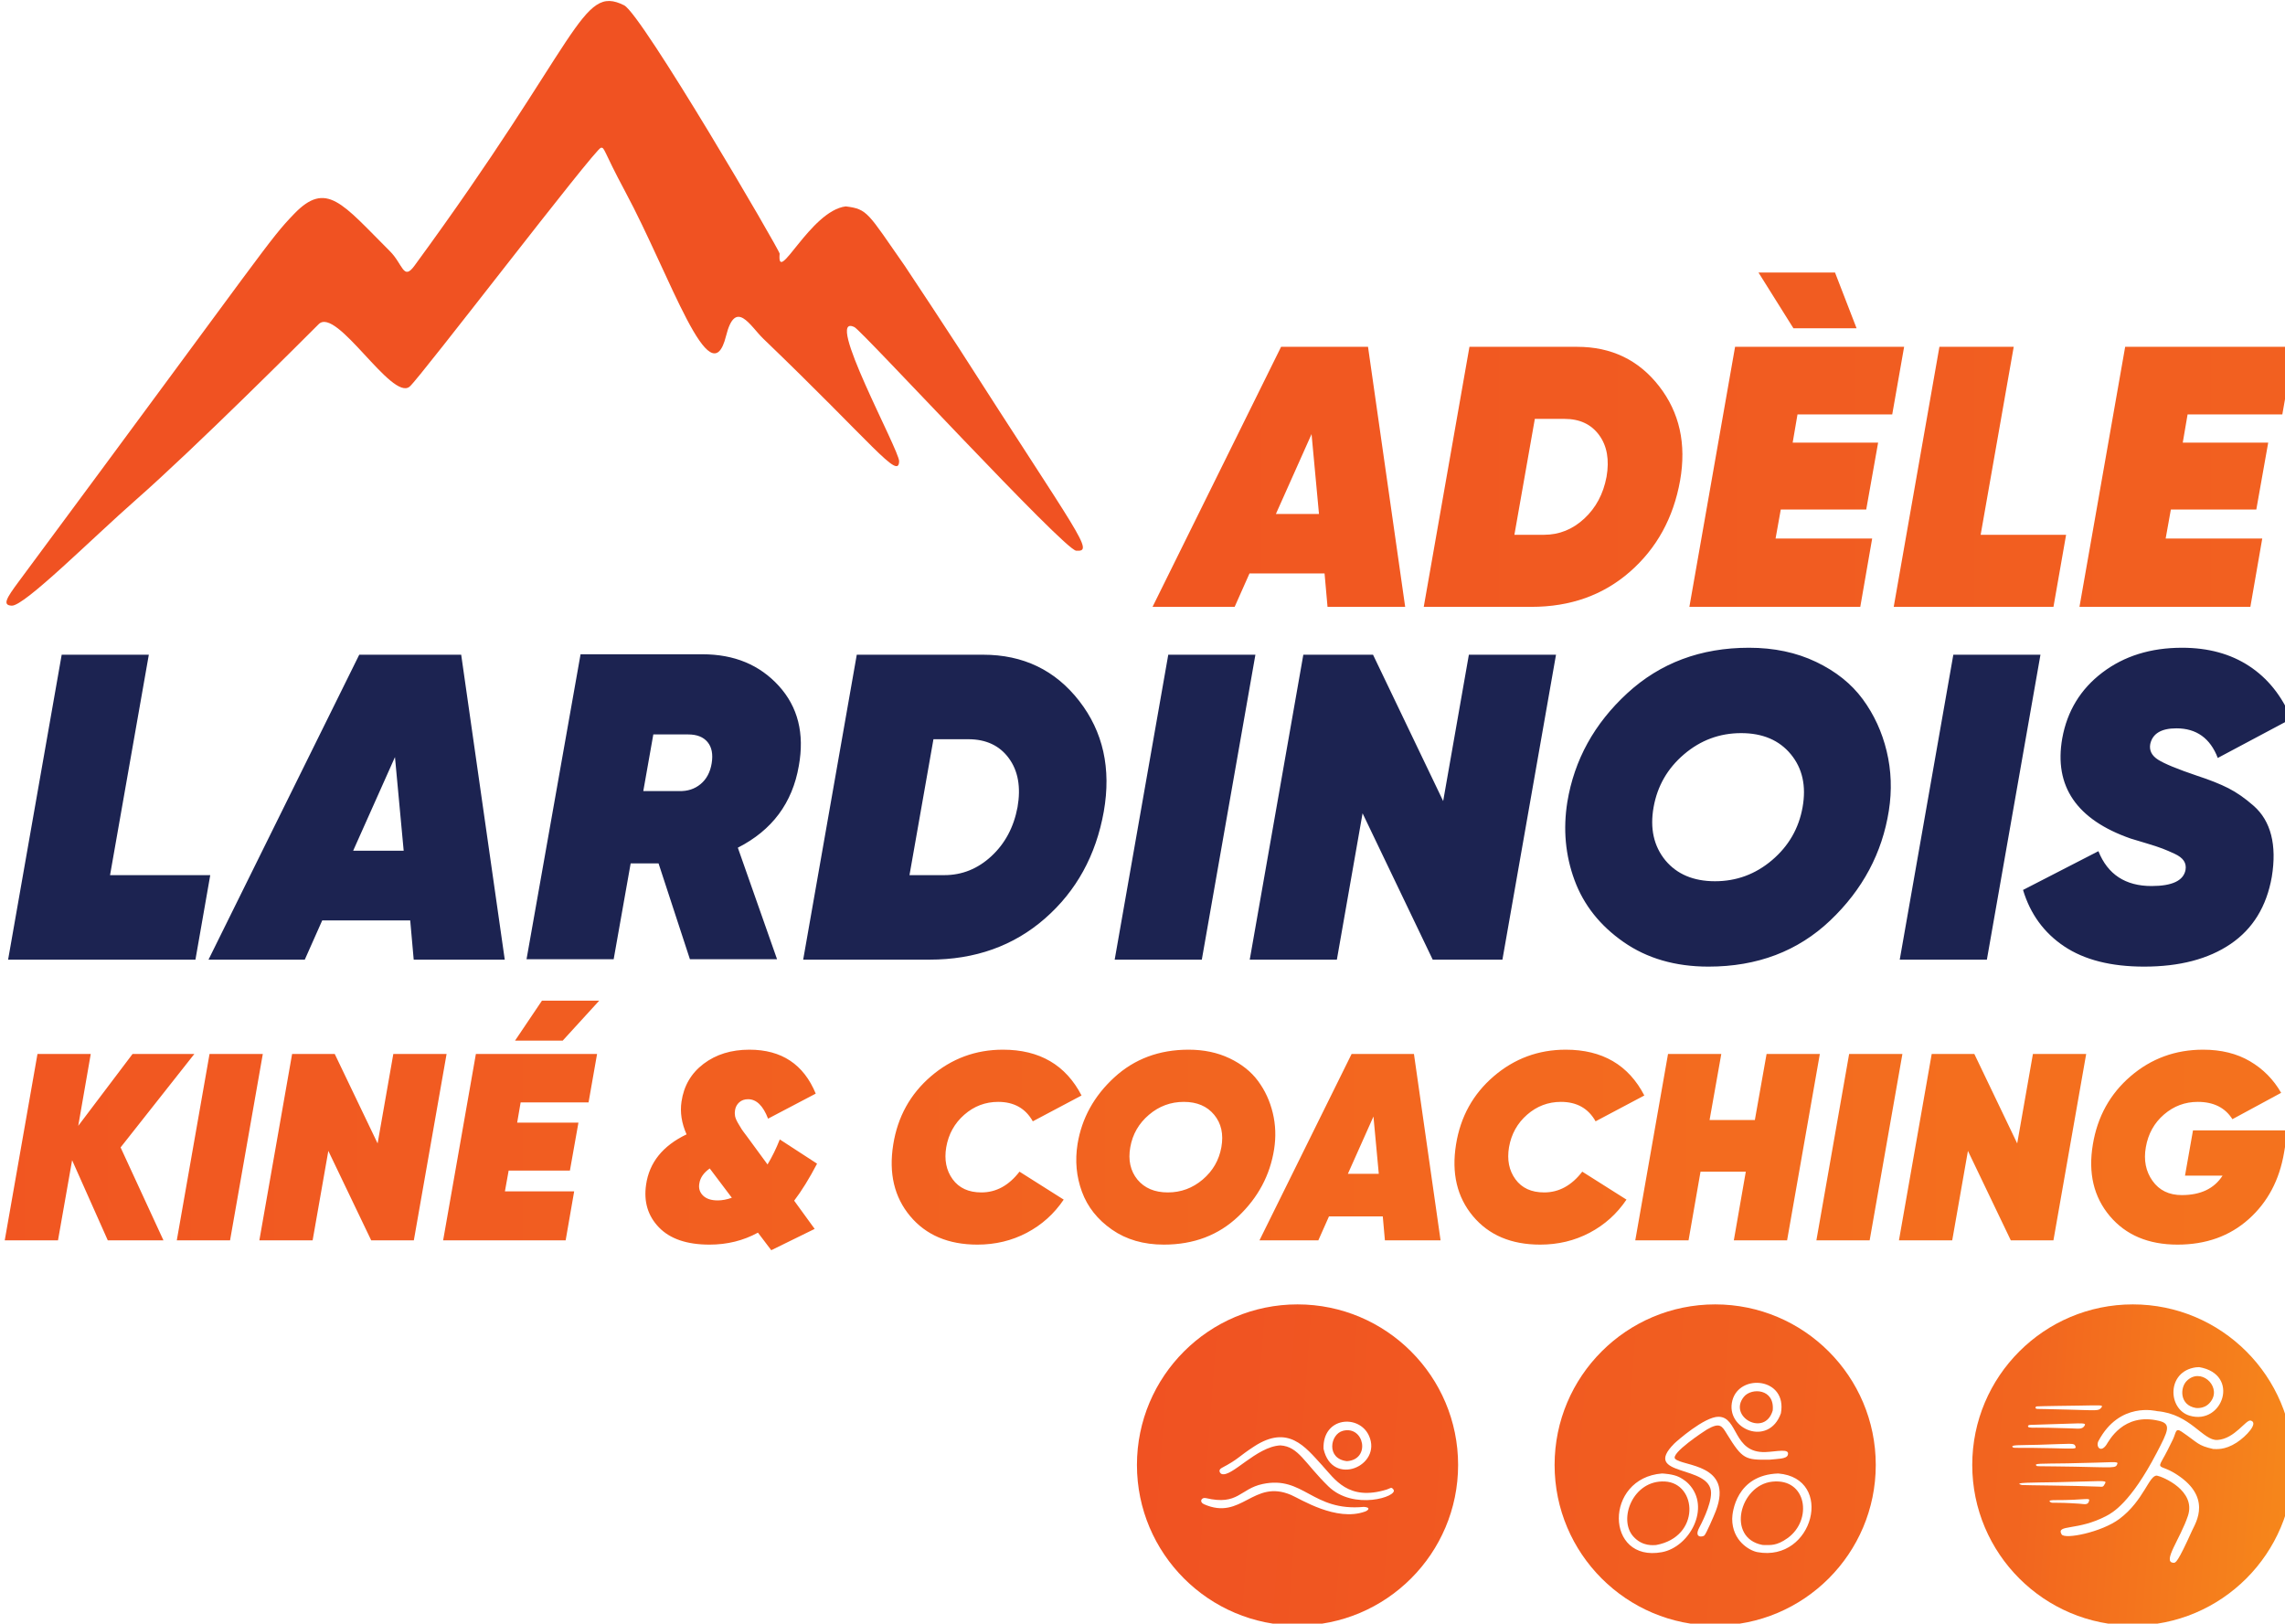
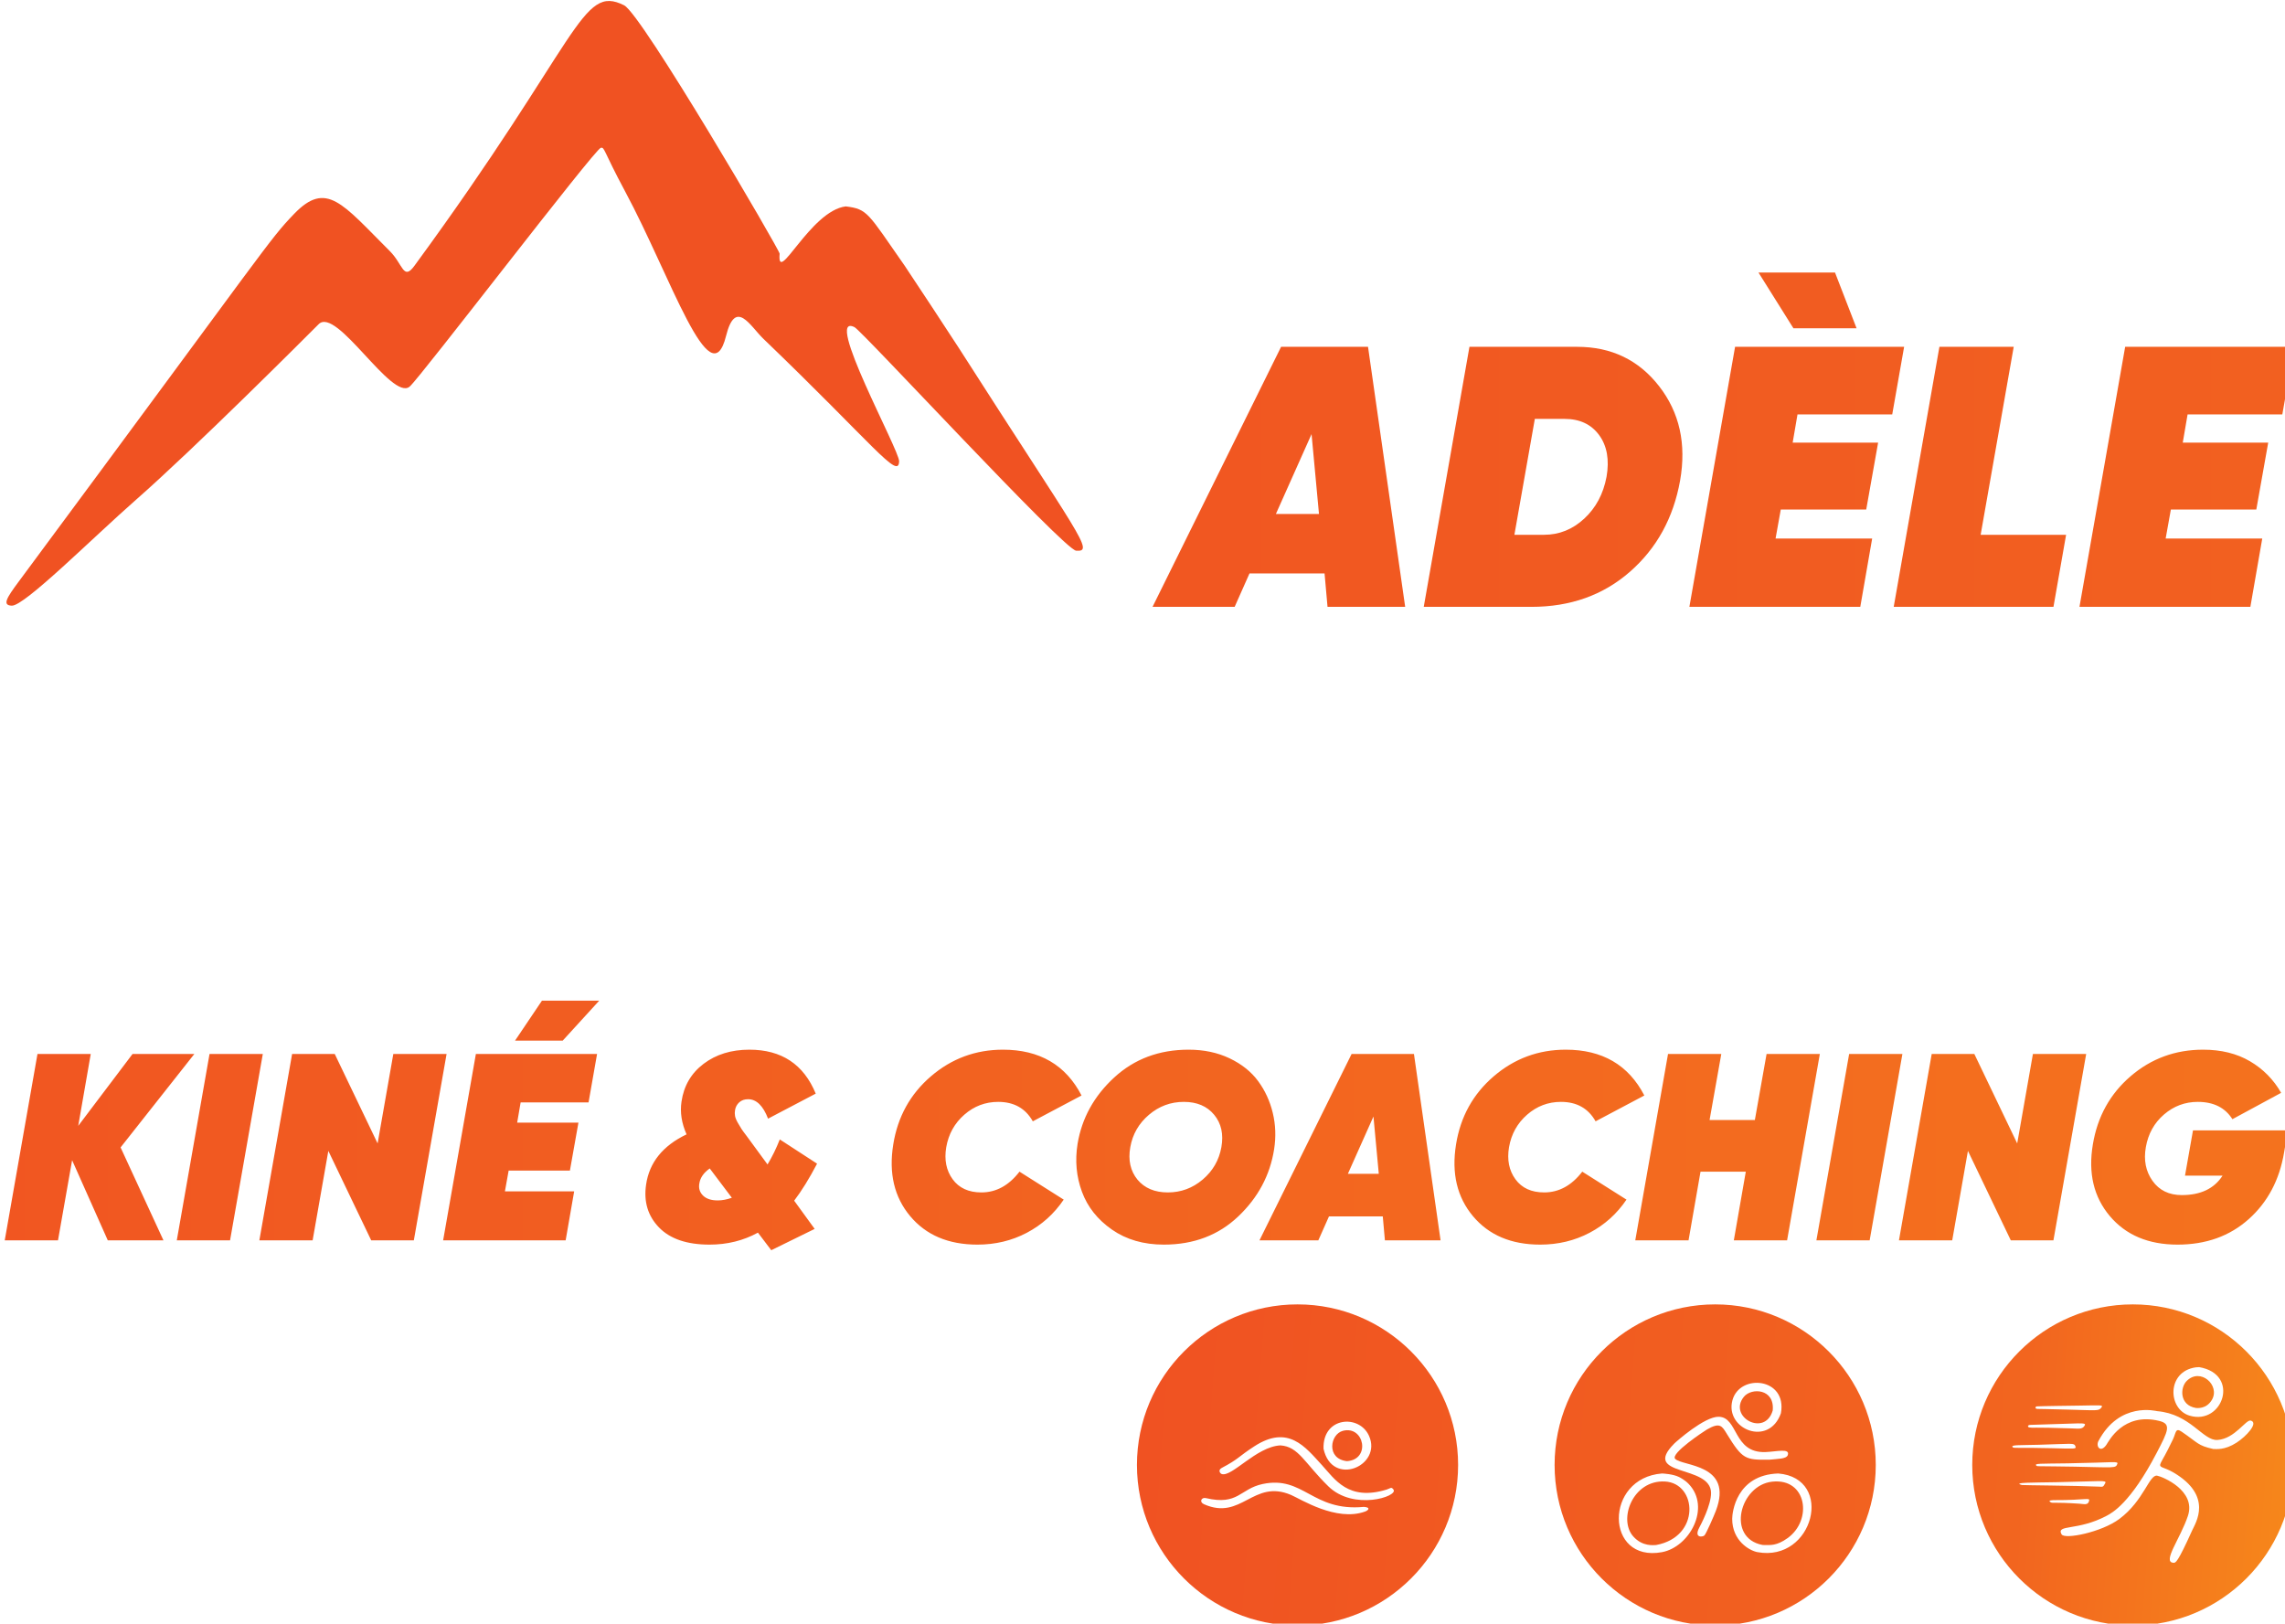
<svg xmlns="http://www.w3.org/2000/svg" xmlns:ns1="http://www.serif.com/" width="100%" height="100%" viewBox="0 0 826 587" xml:space="preserve" style="fill-rule:evenodd;clip-rule:evenodd;stroke-linejoin:round;stroke-miterlimit:2;">
  <g transform="matrix(1,0,0,1,-548.15,-240.597)">
    <g transform="matrix(6.568,0,0,6.568,-21162.356,0)">
      <g id="Logo-SVG" ns1:id="Logo SVG" transform="matrix(0.21,0,0,0.21,3035.776,-9.186)">
        <g transform="matrix(8.114,0,0,8.114,-8997.653,-3813.938)">
          <path d="M1310.077,516.537L1309.981,515.457L1307.557,515.457L1307.077,516.537L1304.425,516.537L1308.577,508.137L1311.385,508.137L1312.585,516.537L1310.077,516.537ZM1308.409,513.537L1309.801,513.537L1309.561,510.957L1308.409,513.537ZM1318.141,508.137C1319.245,508.137 1320.127,508.561 1320.787,509.409C1321.447,510.257 1321.673,511.273 1321.465,512.457C1321.249,513.665 1320.709,514.647 1319.845,515.403C1318.981,516.159 1317.921,516.537 1316.665,516.537L1313.185,516.537L1314.661,508.137L1318.141,508.137ZM1319.089,512.337C1319.185,511.785 1319.105,511.335 1318.849,510.987C1318.593,510.639 1318.221,510.465 1317.733,510.465L1316.773,510.465L1316.113,514.209L1317.073,514.209C1317.561,514.209 1317.993,514.035 1318.369,513.687C1318.745,513.339 1318.985,512.889 1319.089,512.337ZM1327.165,507.537L1325.125,507.537L1323.997,505.737L1326.469,505.737L1327.165,507.537ZM1328.317,510.321L1325.257,510.321L1325.101,511.233L1327.861,511.233L1327.477,513.393L1324.717,513.393L1324.549,514.329L1327.669,514.329L1327.285,516.537L1321.765,516.537L1323.241,508.137L1328.701,508.137L1328.317,510.321ZM1331.173,514.209L1333.933,514.209L1333.525,516.537L1328.365,516.537L1329.841,508.137L1332.241,508.137L1331.173,514.209ZM1340.917,510.321L1337.857,510.321L1337.701,511.233L1340.461,511.233L1340.077,513.393L1337.317,513.393L1337.149,514.329L1340.269,514.329L1339.885,516.537L1334.365,516.537L1335.841,508.137L1341.301,508.137L1340.917,510.321Z" style="fill:url(#_Linear1);" />
        </g>
        <g transform="matrix(9.515,0,0,9.515,-11131.944,-4445.134)">
-           <path d="M1307.953,514.209L1310.713,514.209L1310.305,516.537L1305.145,516.537L1306.621,508.137L1309.021,508.137L1307.953,514.209ZM1316.317,516.537L1316.221,515.457L1313.797,515.457L1313.317,516.537L1310.665,516.537L1314.817,508.137L1317.625,508.137L1318.825,516.537L1316.317,516.537ZM1314.649,513.537L1316.041,513.537L1315.801,510.957L1314.649,513.537ZM1326.925,511.197C1326.749,512.221 1326.189,512.973 1325.245,513.453L1326.325,516.525L1323.925,516.525L1323.061,513.885L1322.293,513.885L1321.825,516.525L1319.425,516.525L1320.913,508.125L1324.273,508.125C1325.145,508.125 1325.845,508.415 1326.373,508.995C1326.901,509.575 1327.085,510.309 1326.925,511.197ZM1322.917,510.333L1322.641,511.893L1323.625,511.893C1323.857,511.901 1324.055,511.837 1324.219,511.701C1324.383,511.565 1324.485,511.373 1324.525,511.125C1324.565,510.877 1324.527,510.683 1324.411,510.543C1324.295,510.403 1324.117,510.333 1323.877,510.333L1322.917,510.333ZM1332.001,508.137C1333.105,508.137 1333.987,508.561 1334.647,509.409C1335.307,510.257 1335.533,511.273 1335.325,512.457C1335.109,513.665 1334.569,514.647 1333.705,515.403C1332.841,516.159 1331.781,516.537 1330.525,516.537L1327.045,516.537L1328.521,508.137L1332.001,508.137ZM1332.949,512.337C1333.045,511.785 1332.965,511.335 1332.709,510.987C1332.453,510.639 1332.081,510.465 1331.593,510.465L1330.633,510.465L1329.973,514.209L1330.933,514.209C1331.421,514.209 1331.853,514.035 1332.229,513.687C1332.605,513.339 1332.845,512.889 1332.949,512.337ZM1337.101,508.137L1339.501,508.137L1338.025,516.537L1335.625,516.537L1337.101,508.137ZM1339.345,516.537L1340.821,508.137L1342.741,508.137L1344.673,512.169L1345.381,508.137L1347.781,508.137L1346.305,516.537L1344.385,516.537L1342.453,512.505L1341.745,516.537L1339.345,516.537ZM1351.981,516.729C1351.069,516.729 1350.289,516.503 1349.641,516.051C1348.993,515.599 1348.543,515.031 1348.291,514.347C1348.039,513.663 1347.973,512.945 1348.093,512.193C1348.285,511.033 1348.835,510.035 1349.743,509.199C1350.651,508.363 1351.769,507.945 1353.097,507.945C1353.785,507.945 1354.401,508.075 1354.945,508.335C1355.489,508.595 1355.917,508.937 1356.229,509.361C1356.541,509.785 1356.761,510.263 1356.889,510.795C1357.017,511.327 1357.037,511.873 1356.949,512.433C1356.765,513.601 1356.227,514.609 1355.335,515.457C1354.443,516.305 1353.325,516.729 1351.981,516.729ZM1350.793,513.801C1351.113,514.185 1351.569,514.377 1352.161,514.377C1352.753,514.377 1353.277,514.183 1353.733,513.795C1354.189,513.407 1354.469,512.921 1354.573,512.337C1354.677,511.753 1354.569,511.267 1354.249,510.879C1353.929,510.491 1353.473,510.297 1352.881,510.297C1352.289,510.297 1351.765,510.491 1351.309,510.879C1350.853,511.267 1350.573,511.753 1350.469,512.337C1350.365,512.921 1350.473,513.409 1350.793,513.801ZM1358.725,508.137L1361.125,508.137L1359.649,516.537L1357.249,516.537L1358.725,508.137ZM1363.981,516.729C1363.069,516.729 1362.335,516.543 1361.779,516.171C1361.223,515.799 1360.845,515.281 1360.645,514.617L1362.721,513.549C1362.977,514.189 1363.465,514.509 1364.185,514.509C1364.753,514.509 1365.065,514.361 1365.121,514.065C1365.137,513.969 1365.121,513.885 1365.073,513.813C1365.025,513.741 1364.941,513.677 1364.821,513.621C1364.701,513.565 1364.589,513.517 1364.485,513.477C1364.381,513.437 1364.235,513.389 1364.047,513.333C1363.859,513.277 1363.713,513.233 1363.609,513.201C1362.121,512.681 1361.493,511.761 1361.725,510.441C1361.861,509.689 1362.229,509.085 1362.829,508.629C1363.429,508.173 1364.161,507.945 1365.025,507.945C1365.745,507.945 1366.361,508.113 1366.873,508.449C1367.385,508.785 1367.773,509.269 1368.037,509.901L1366.009,510.981C1365.801,510.437 1365.421,510.165 1364.869,510.165C1364.453,510.165 1364.213,510.309 1364.149,510.597C1364.117,510.773 1364.189,510.917 1364.365,511.029C1364.541,511.141 1364.901,511.289 1365.445,511.473C1365.789,511.585 1366.075,511.699 1366.303,511.815C1366.531,511.931 1366.763,512.093 1366.999,512.301C1367.235,512.509 1367.395,512.777 1367.479,513.105C1367.563,513.433 1367.569,513.817 1367.497,514.257C1367.353,515.073 1366.975,515.689 1366.363,516.105C1365.751,516.521 1364.957,516.729 1363.981,516.729Z" style="fill:rgb(28,35,81);" />
-         </g>
+           </g>
        <g transform="matrix(0.746,0,0,0.746,1212.493,63.451)">
          <g id="Montagne">
            <path d="M393.504,279.928C401.234,280.887 401.168,282.113 414.177,300.734C415.526,302.665 431.198,326.502 433.23,329.68C475.831,396.317 481.029,401.353 474.46,400.91C470.212,400.624 399.322,323.733 396.582,322.364C385.525,316.843 412.373,365.608 412.254,369.492C412.048,376.175 403.197,363.561 364.559,326.441C359.936,322 354.772,312.082 351.437,325.483C345.935,347.592 332.029,304.564 316.03,274.744C308.173,260.099 308.847,259.107 307.457,259.345C305.377,259.701 243.982,340.12 240.301,343.241C234.049,348.543 214.644,314.989 208.326,321.314C203.289,326.357 164.986,364.705 144.099,383.053C128.801,396.493 104.963,420.39 100.512,420.216C97.097,420.082 98.638,417.573 102.921,411.793C191.36,292.462 190.7,291.943 199.636,282.627C211.071,270.709 216.587,278.93 233.338,295.655C237.961,300.27 238.061,306.128 241.957,300.811C300.357,221.087 300.49,201.692 315.633,209.268C321.84,212.373 370.377,295.46 370.28,296.546C369.243,308.165 381.028,281.444 393.504,279.928Z" style="fill:url(#_Linear2);" />
          </g>
        </g>
        <g transform="matrix(5.817,0,0,5.817,-6306.402,-2461.401)">
          <path d="M1313.689,508.137L1310.365,512.349L1312.297,516.537L1309.789,516.537L1308.181,512.925L1307.545,516.537L1305.145,516.537L1306.621,508.137L1309.021,508.137L1308.457,511.377L1310.905,508.137L1313.689,508.137ZM1314.373,508.137L1316.773,508.137L1315.297,516.537L1312.897,516.537L1314.373,508.137ZM1316.617,516.537L1318.093,508.137L1320.013,508.137L1321.945,512.169L1322.653,508.137L1325.053,508.137L1323.577,516.537L1321.657,516.537L1319.725,512.505L1319.017,516.537L1316.617,516.537ZM1331.929,505.737L1330.285,507.537L1328.137,507.537L1329.349,505.737L1331.929,505.737ZM1331.833,508.137L1331.449,510.321L1328.389,510.321L1328.233,511.233L1330.993,511.233L1330.609,513.393L1327.849,513.393L1327.681,514.329L1330.801,514.329L1330.417,516.537L1324.897,516.537L1326.373,508.137L1331.833,508.137ZM1341.745,513.081C1341.393,513.753 1341.049,514.309 1340.713,514.749L1341.637,516.021L1339.681,516.981L1339.081,516.189C1338.425,516.549 1337.697,516.729 1336.897,516.729C1335.881,516.729 1335.123,516.471 1334.623,515.955C1334.123,515.439 1333.929,514.797 1334.041,514.029C1334.185,513.029 1334.793,512.273 1335.865,511.761C1335.641,511.257 1335.565,510.765 1335.637,510.285C1335.741,509.573 1336.073,509.005 1336.633,508.581C1337.193,508.157 1337.881,507.945 1338.697,507.945C1340.145,507.945 1341.141,508.605 1341.685,509.925L1339.537,511.053C1339.313,510.469 1339.013,510.177 1338.637,510.177C1338.477,510.177 1338.345,510.223 1338.241,510.315C1338.137,510.407 1338.073,510.525 1338.049,510.669C1338.033,510.757 1338.033,510.845 1338.049,510.933C1338.065,511.021 1338.109,511.127 1338.181,511.251C1338.253,511.375 1338.307,511.465 1338.343,511.521C1338.379,511.577 1338.461,511.689 1338.589,511.857L1339.513,513.117C1339.721,512.773 1339.905,512.397 1340.065,511.989L1341.745,513.081ZM1337.269,514.737C1337.469,514.737 1337.681,514.697 1337.905,514.617L1336.909,513.297C1336.637,513.489 1336.481,513.713 1336.441,513.969C1336.401,514.185 1336.455,514.367 1336.603,514.515C1336.751,514.663 1336.973,514.737 1337.269,514.737ZM1348.969,516.729C1347.665,516.729 1346.655,516.301 1345.939,515.445C1345.223,514.589 1344.969,513.513 1345.177,512.217C1345.377,510.969 1345.943,509.945 1346.875,509.145C1347.807,508.345 1348.889,507.945 1350.121,507.945C1351.769,507.945 1352.949,508.633 1353.661,510.009L1351.465,511.173C1351.137,510.589 1350.617,510.297 1349.905,510.297C1349.329,510.297 1348.821,510.489 1348.381,510.873C1347.941,511.257 1347.669,511.745 1347.565,512.337C1347.469,512.905 1347.565,513.387 1347.853,513.783C1348.141,514.179 1348.573,514.377 1349.149,514.377C1349.813,514.377 1350.385,514.065 1350.865,513.441L1352.857,514.701C1352.425,515.341 1351.871,515.839 1351.195,516.195C1350.519,516.551 1349.777,516.729 1348.969,516.729ZM1357.369,516.729C1356.457,516.729 1355.677,516.503 1355.029,516.051C1354.381,515.599 1353.931,515.031 1353.679,514.347C1353.427,513.663 1353.361,512.945 1353.481,512.193C1353.673,511.033 1354.223,510.035 1355.131,509.199C1356.039,508.363 1357.157,507.945 1358.485,507.945C1359.173,507.945 1359.789,508.075 1360.333,508.335C1360.877,508.595 1361.305,508.937 1361.617,509.361C1361.929,509.785 1362.149,510.263 1362.277,510.795C1362.405,511.327 1362.425,511.873 1362.337,512.433C1362.153,513.601 1361.615,514.609 1360.723,515.457C1359.831,516.305 1358.713,516.729 1357.369,516.729ZM1356.181,513.801C1356.501,514.185 1356.957,514.377 1357.549,514.377C1358.141,514.377 1358.665,514.183 1359.121,513.795C1359.577,513.407 1359.857,512.921 1359.961,512.337C1360.065,511.753 1359.957,511.267 1359.637,510.879C1359.317,510.491 1358.861,510.297 1358.269,510.297C1357.677,510.297 1357.153,510.491 1356.697,510.879C1356.241,511.267 1355.961,511.753 1355.857,512.337C1355.753,512.921 1355.861,513.409 1356.181,513.801ZM1367.329,516.537L1367.233,515.457L1364.809,515.457L1364.329,516.537L1361.677,516.537L1365.829,508.137L1368.637,508.137L1369.837,516.537L1367.329,516.537ZM1365.661,513.537L1367.053,513.537L1366.813,510.957L1365.661,513.537ZM1374.325,516.729C1373.021,516.729 1372.011,516.301 1371.295,515.445C1370.579,514.589 1370.325,513.513 1370.533,512.217C1370.733,510.969 1371.299,509.945 1372.231,509.145C1373.163,508.345 1374.245,507.945 1375.477,507.945C1377.125,507.945 1378.305,508.633 1379.017,510.009L1376.821,511.173C1376.493,510.589 1375.973,510.297 1375.261,510.297C1374.685,510.297 1374.177,510.489 1373.737,510.873C1373.297,511.257 1373.025,511.745 1372.921,512.337C1372.825,512.905 1372.921,513.387 1373.209,513.783C1373.497,514.179 1373.929,514.377 1374.505,514.377C1375.169,514.377 1375.741,514.065 1376.221,513.441L1378.213,514.701C1377.781,515.341 1377.227,515.839 1376.551,516.195C1375.875,516.551 1375.133,516.729 1374.325,516.729ZM1384.525,508.137L1386.925,508.137L1385.449,516.537L1383.049,516.537L1383.589,513.441L1381.549,513.441L1381.009,516.537L1378.609,516.537L1380.085,508.137L1382.485,508.137L1381.957,511.113L1383.997,511.113L1384.525,508.137ZM1388.245,508.137L1390.645,508.137L1389.169,516.537L1386.769,516.537L1388.245,508.137ZM1390.489,516.537L1391.965,508.137L1393.885,508.137L1395.817,512.169L1396.525,508.137L1398.925,508.137L1397.449,516.537L1395.529,516.537L1393.597,512.505L1392.889,516.537L1390.489,516.537ZM1408.009,511.581L1407.841,512.577C1407.633,513.817 1407.101,514.819 1406.245,515.583C1405.389,516.347 1404.321,516.729 1403.041,516.729C1401.729,516.729 1400.711,516.299 1399.987,515.439C1399.263,514.579 1399.009,513.505 1399.225,512.217C1399.433,510.961 1400.001,509.935 1400.929,509.139C1401.857,508.343 1402.945,507.945 1404.193,507.945C1405.009,507.945 1405.713,508.119 1406.305,508.467C1406.897,508.815 1407.365,509.289 1407.709,509.889L1405.513,511.077C1405.185,510.557 1404.665,510.297 1403.953,510.297C1403.377,510.297 1402.869,510.487 1402.429,510.867C1401.989,511.247 1401.717,511.737 1401.613,512.337C1401.509,512.921 1401.609,513.427 1401.913,513.855C1402.217,514.283 1402.657,514.497 1403.233,514.497C1404.081,514.497 1404.693,514.205 1405.069,513.621L1403.377,513.621L1403.737,511.581L1408.009,511.581Z" style="fill:url(#_Linear3);" />
        </g>
        <g id="Nage---Vélo---Course" ns1:id="Nage - Vélo - Course" transform="matrix(0.842,0,0,0.842,497.582,-45.333)">
          <g transform="matrix(0.882,0,0,0.882,59.712,350.148)">
            <path d="M1449.67,418.217C1480.947,418.217 1506.34,443.61 1506.34,474.887C1506.34,506.164 1480.947,531.557 1449.67,531.557C1418.393,531.557 1393,506.164 1393,474.887C1393,443.61 1418.393,418.217 1449.67,418.217ZM1458.847,469.171C1461.855,482.835 1479.652,475.208 1474.896,464.599C1471.443,456.897 1458.477,457.872 1458.847,469.171ZM1467.12,473.546C1459.717,472.749 1461.12,464.005 1465.707,462.831C1473.221,460.908 1475.602,472.99 1467.12,473.546ZM1473.091,489.684C1454.851,491.42 1451.839,478.527 1437.333,481.618C1429.305,483.328 1428.784,489.267 1417.331,486.585C1415.732,486.211 1414.892,487.955 1416.644,488.737C1429.938,494.67 1433.994,479.734 1447.408,485.481C1450.78,486.926 1463.311,494.977 1473.458,491.35C1473.581,491.306 1474.78,490.877 1474.682,490.259C1474.606,489.778 1473.226,489.692 1473.091,489.684ZM1443.617,467.982C1450.062,468.385 1452.086,474.165 1460.543,482.426C1469.445,491.12 1485.232,486.026 1483.548,483.607C1482.747,482.457 1482.48,483.154 1481.153,483.562C1467.52,487.751 1462.824,479.879 1458.243,474.897C1452.366,468.505 1446.409,460.531 1434.396,468.325C1428.609,472.08 1429.039,472.715 1422.953,475.919C1421.464,476.703 1422.382,477.89 1422.871,478.07C1426.412,479.371 1435.133,468.404 1443.617,467.982Z" style="fill:url(#_Linear4);" />
          </g>
          <g transform="matrix(1,0,0,1,80.754,307.14)">
            <g transform="matrix(0.882,0,0,0.882,108.959,43.008)">
              <path d="M1449.67,418.217C1480.947,418.217 1506.34,443.61 1506.34,474.887C1506.34,506.164 1480.947,531.557 1449.67,531.557C1418.393,531.557 1393,506.164 1393,474.887C1393,443.61 1418.393,418.217 1449.67,418.217ZM1430.89,477.897C1410.448,479.501 1410.749,509.384 1430.864,505.67C1440.662,503.861 1448.212,489.908 1440.347,481.619C1438.932,480.128 1437.176,479.271 1436.868,479.12C1434.737,478.079 1431.378,477.92 1430.89,477.897ZM1428.79,503.153C1428.007,503.146 1424.098,503.815 1420.783,500.141C1415.36,494.131 1420.584,480.124 1431.935,480.725C1443.319,481.327 1444.625,500.289 1428.79,503.153ZM1472.861,456.664C1475.192,444.054 1458.273,442.496 1455.738,452.123C1453.075,462.238 1468.58,468.659 1472.861,456.664ZM1469.973,455.67C1467.216,465.135 1454.104,457.899 1459.782,450.85C1462.467,447.518 1470.749,447.929 1469.973,455.67ZM1468.773,473.035C1471.572,472.714 1474.819,472.827 1475.298,471.393C1476.138,468.879 1471.33,470.205 1467.371,470.337C1455.935,470.717 1457.865,457.974 1450.883,457.877C1445.912,457.808 1436.03,466.534 1435.222,467.346C1423.422,479.212 1448.18,474.6 1448.217,484.765C1448.233,489.143 1444.562,496.056 1444.078,496.966C1442.046,500.792 1445.302,500.341 1445.877,499.756C1446.498,499.124 1449.174,493.019 1449.904,491.103C1456.246,474.448 1438.154,475.418 1435.556,472.736C1433.733,470.853 1445.978,462.835 1446.727,462.398C1451.411,459.662 1452.101,461.179 1453.822,463.982C1459.338,472.963 1460.297,473.11 1468.773,473.035ZM1471.932,477.897C1457.083,478.391 1455.679,491.669 1455.675,493.883C1455.663,501.658 1461.785,505.144 1464.597,505.659C1484.393,509.289 1491.874,479.554 1471.932,477.897ZM1467.018,503.156C1466.782,503.109 1466.535,503.155 1466.299,503.109C1453.563,500.617 1458.323,482.011 1469.81,480.78C1482.012,479.473 1484.15,494.309 1475.211,500.718C1471.309,503.517 1469.084,503.135 1467.018,503.156Z" style="fill:url(#_Linear5);" />
            </g>
          </g>
          <g transform="matrix(0.882,0,0,0.882,319.712,350.148)">
            <path d="M1449.67,418.217C1480.947,418.217 1506.34,443.61 1506.34,474.887C1506.34,506.164 1480.947,531.557 1449.67,531.557C1418.393,531.557 1393,506.164 1393,474.887C1393,443.61 1418.393,418.217 1449.67,418.217ZM1429.163,475.494C1443.027,475.759 1443.593,476.109 1444.178,474.577C1444.618,473.424 1443.497,474.035 1426.627,474.318C1416.838,474.482 1414.524,474.244 1415.758,475.238C1415.898,475.35 1416.247,475.346 1422.627,475.401C1423.15,475.405 1423.144,475.437 1429.163,475.494ZM1416.467,467.764C1409.644,467.96 1406.094,467.683 1407.403,468.72C1407.742,468.989 1410.877,468.723 1421.182,468.972C1429.023,469.161 1429.758,469.317 1429.447,468.394C1428.964,466.958 1428.37,467.444 1416.467,467.764ZM1426.621,455.345C1437.256,455.611 1437.571,455.92 1438.604,454.592C1439.377,453.597 1438.152,453.849 1430.614,453.944C1429.424,453.959 1416.329,454.124 1415.736,454.22C1415.322,454.287 1414.905,455.072 1416.078,455.113C1417.72,455.172 1419.011,455.126 1426.621,455.345ZM1427.706,461.972C1430.291,462.019 1431.788,462.465 1432.637,461.039C1433.418,459.727 1431.885,460.26 1413.559,460.742C1412.405,460.772 1412.48,461.513 1413.139,461.645C1414.282,461.873 1414.293,461.524 1427.706,461.972ZM1473.085,440.358C1472.7,440.41 1472.307,440.378 1471.922,440.431C1461.582,441.843 1461.936,455.176 1469.718,457.492C1481.4,460.968 1487.694,442.857 1473.085,440.358ZM1471.938,454.775C1466.14,453.826 1466.289,447.647 1468.664,445.254C1473.492,440.388 1480.603,446.759 1477.57,451.916C1475.556,455.34 1472.15,454.766 1471.938,454.775ZM1478.03,469.251C1479,469.244 1482.029,469.763 1486.284,467.009C1489.711,464.791 1494.154,460.025 1491.285,459.221C1489.598,458.747 1485.68,465.66 1479.544,466.066C1474.412,466.406 1470.05,456.895 1458.27,455.897C1457.931,455.868 1444.986,452.396 1437.54,466.441C1436.534,468.339 1438.257,470.768 1440.316,467.803C1441.16,466.587 1446.241,456.208 1459.003,459.345C1463.331,460.409 1462.158,462.827 1458.079,470.64C1448.816,488.383 1442.403,491.782 1440.396,492.846C1430.143,498.28 1422.505,495.759 1424.528,499.384C1425.578,501.266 1438.624,498.64 1444.912,493.946C1453.636,487.434 1455.452,478.166 1458.267,478.675C1460.101,479.007 1472.11,483.916 1469.106,492.88C1466.4,500.955 1459.996,509.136 1463.968,509.407C1464.794,509.464 1465.38,509.552 1470.62,497.968C1471.813,495.331 1478.09,485.884 1464.089,477.592C1460.377,475.394 1458.587,476.051 1459.582,474.047C1460.6,471.997 1460.804,472.129 1463.802,465.908C1464.96,463.503 1464.659,461.623 1466.891,463.139C1472.832,467.175 1472.474,467.997 1478.03,469.251ZM1422.672,480.975C1414.726,481.134 1406.849,481.005 1410.53,481.968C1410.875,482.058 1429.307,482.177 1437.671,482.534C1438.983,482.59 1439.167,482.848 1439.918,481.337C1440.508,480.151 1438.997,480.643 1422.672,480.975ZM1430.884,488.567C1432.592,488.691 1433.837,489.166 1434.231,487.567C1434.559,486.236 1433.212,487.341 1421.876,487.301C1421.779,487.301 1419.25,487.292 1420.716,488.072C1421.48,488.478 1421.494,487.927 1430.884,488.567Z" style="fill:url(#_Linear6);" />
          </g>
        </g>
      </g>
    </g>
  </g>
  <defs>
    <linearGradient id="_Linear1" x1="0" y1="0" x2="1" y2="0" gradientUnits="userSpaceOnUse" gradientTransform="matrix(282.236,0,0,288.546,1286.113,372.708)">
      <stop offset="0" style="stop-color:rgb(240,82,34);stop-opacity:1" />
      <stop offset="0.43" style="stop-color:rgb(244,113,30);stop-opacity:1" />
      <stop offset="1" style="stop-color:rgb(253,184,20);stop-opacity:1" />
    </linearGradient>
    <linearGradient id="_Linear2" x1="0" y1="0" x2="1" y2="0" gradientUnits="userSpaceOnUse" gradientTransform="matrix(282.236,0,0,288.546,1286.113,372.708)">
      <stop offset="0" style="stop-color:rgb(240,82,34);stop-opacity:1" />
      <stop offset="0.43" style="stop-color:rgb(244,113,30);stop-opacity:1" />
      <stop offset="1" style="stop-color:rgb(253,184,20);stop-opacity:1" />
    </linearGradient>
    <linearGradient id="_Linear3" x1="0" y1="0" x2="1" y2="0" gradientUnits="userSpaceOnUse" gradientTransform="matrix(282.236,0,0,288.546,1286.113,372.708)">
      <stop offset="0" style="stop-color:rgb(240,82,34);stop-opacity:1" />
      <stop offset="0.43" style="stop-color:rgb(244,113,30);stop-opacity:1" />
      <stop offset="1" style="stop-color:rgb(253,184,20);stop-opacity:1" />
    </linearGradient>
    <linearGradient id="_Linear4" x1="0" y1="0" x2="1" y2="0" gradientUnits="userSpaceOnUse" gradientTransform="matrix(524.813,45.53,-12.647,145.781,1393,474.887)">
      <stop offset="0" style="stop-color:rgb(240,82,34);stop-opacity:1" />
      <stop offset="0.59" style="stop-color:rgb(242,101,31);stop-opacity:1" />
      <stop offset="0.81" style="stop-color:rgb(247,142,26);stop-opacity:1" />
      <stop offset="1" style="stop-color:rgb(253,184,20);stop-opacity:1" />
    </linearGradient>
    <linearGradient id="_Linear5" x1="0" y1="0" x2="1" y2="0" gradientUnits="userSpaceOnUse" gradientTransform="matrix(524.813,45.53,-12.647,145.781,1245.658,474.887)">
      <stop offset="0" style="stop-color:rgb(240,82,34);stop-opacity:1" />
      <stop offset="0.59" style="stop-color:rgb(242,101,31);stop-opacity:1" />
      <stop offset="0.81" style="stop-color:rgb(247,142,26);stop-opacity:1" />
      <stop offset="1" style="stop-color:rgb(253,184,20);stop-opacity:1" />
    </linearGradient>
    <linearGradient id="_Linear6" x1="0" y1="0" x2="1" y2="0" gradientUnits="userSpaceOnUse" gradientTransform="matrix(524.813,45.53,-12.647,145.781,1098.315,474.887)">
      <stop offset="0" style="stop-color:rgb(240,82,34);stop-opacity:1" />
      <stop offset="0.59" style="stop-color:rgb(242,101,31);stop-opacity:1" />
      <stop offset="0.81" style="stop-color:rgb(247,142,26);stop-opacity:1" />
      <stop offset="1" style="stop-color:rgb(253,184,20);stop-opacity:1" />
    </linearGradient>
  </defs>
</svg>